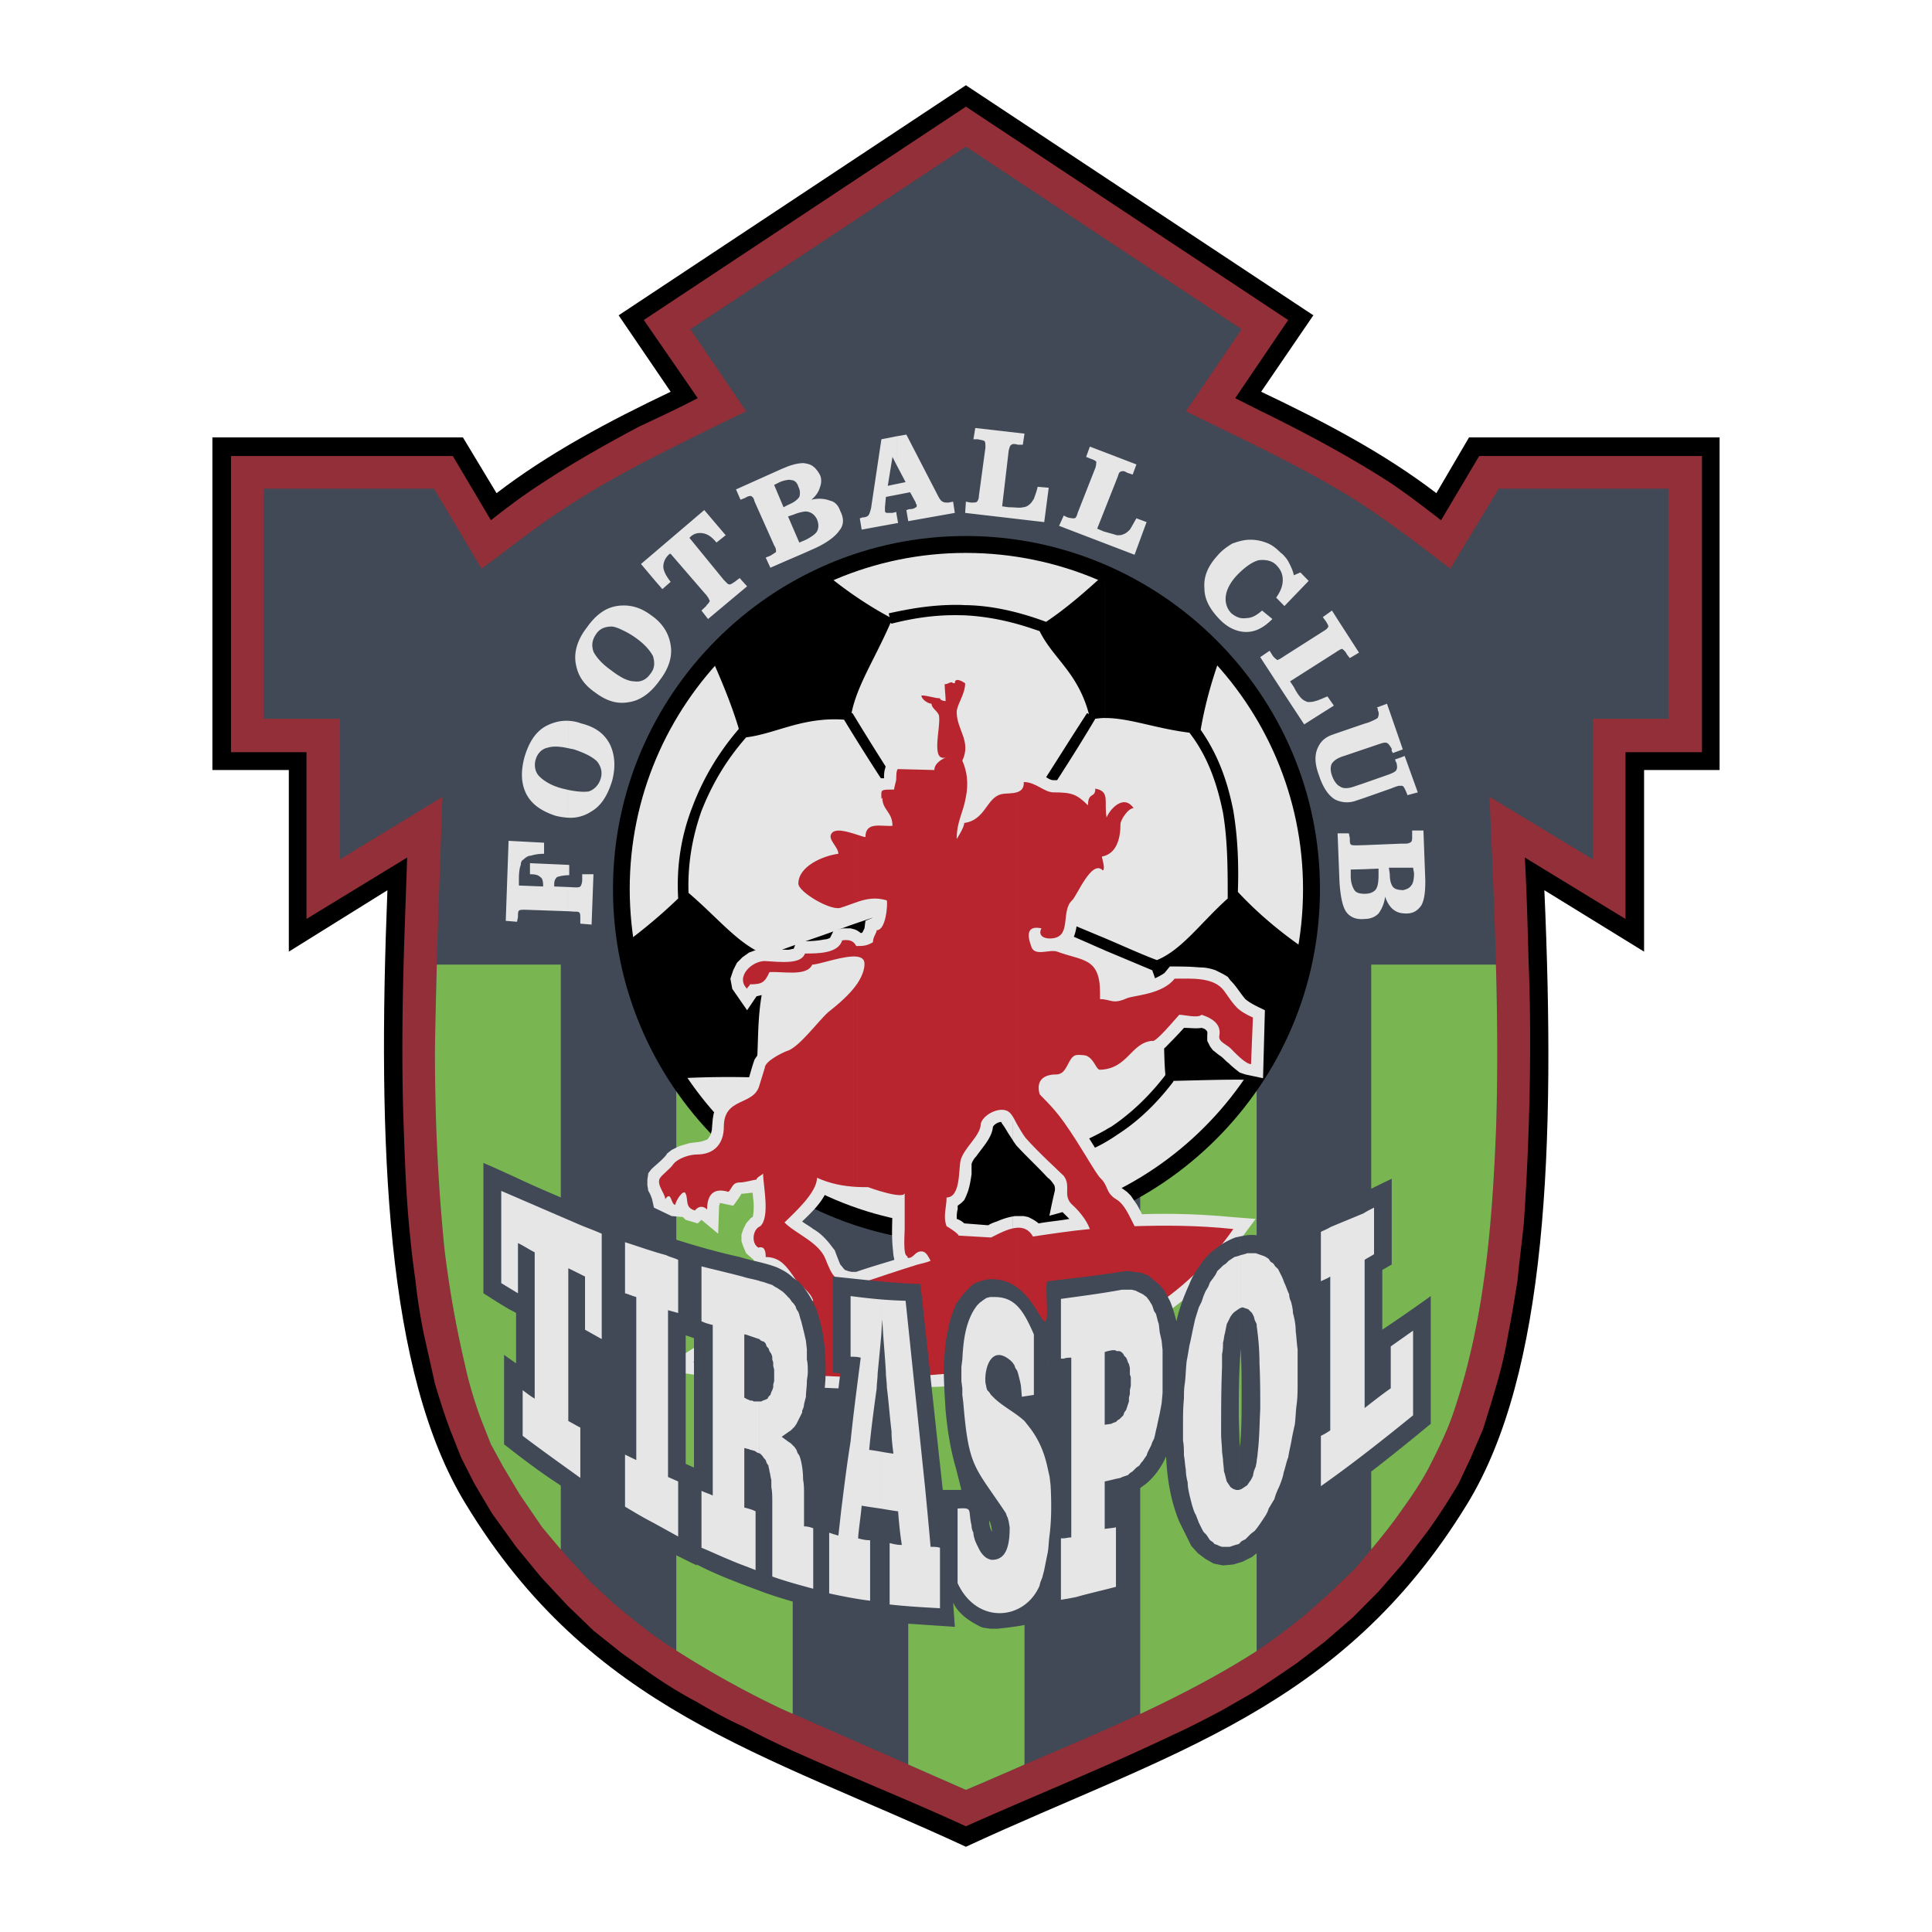
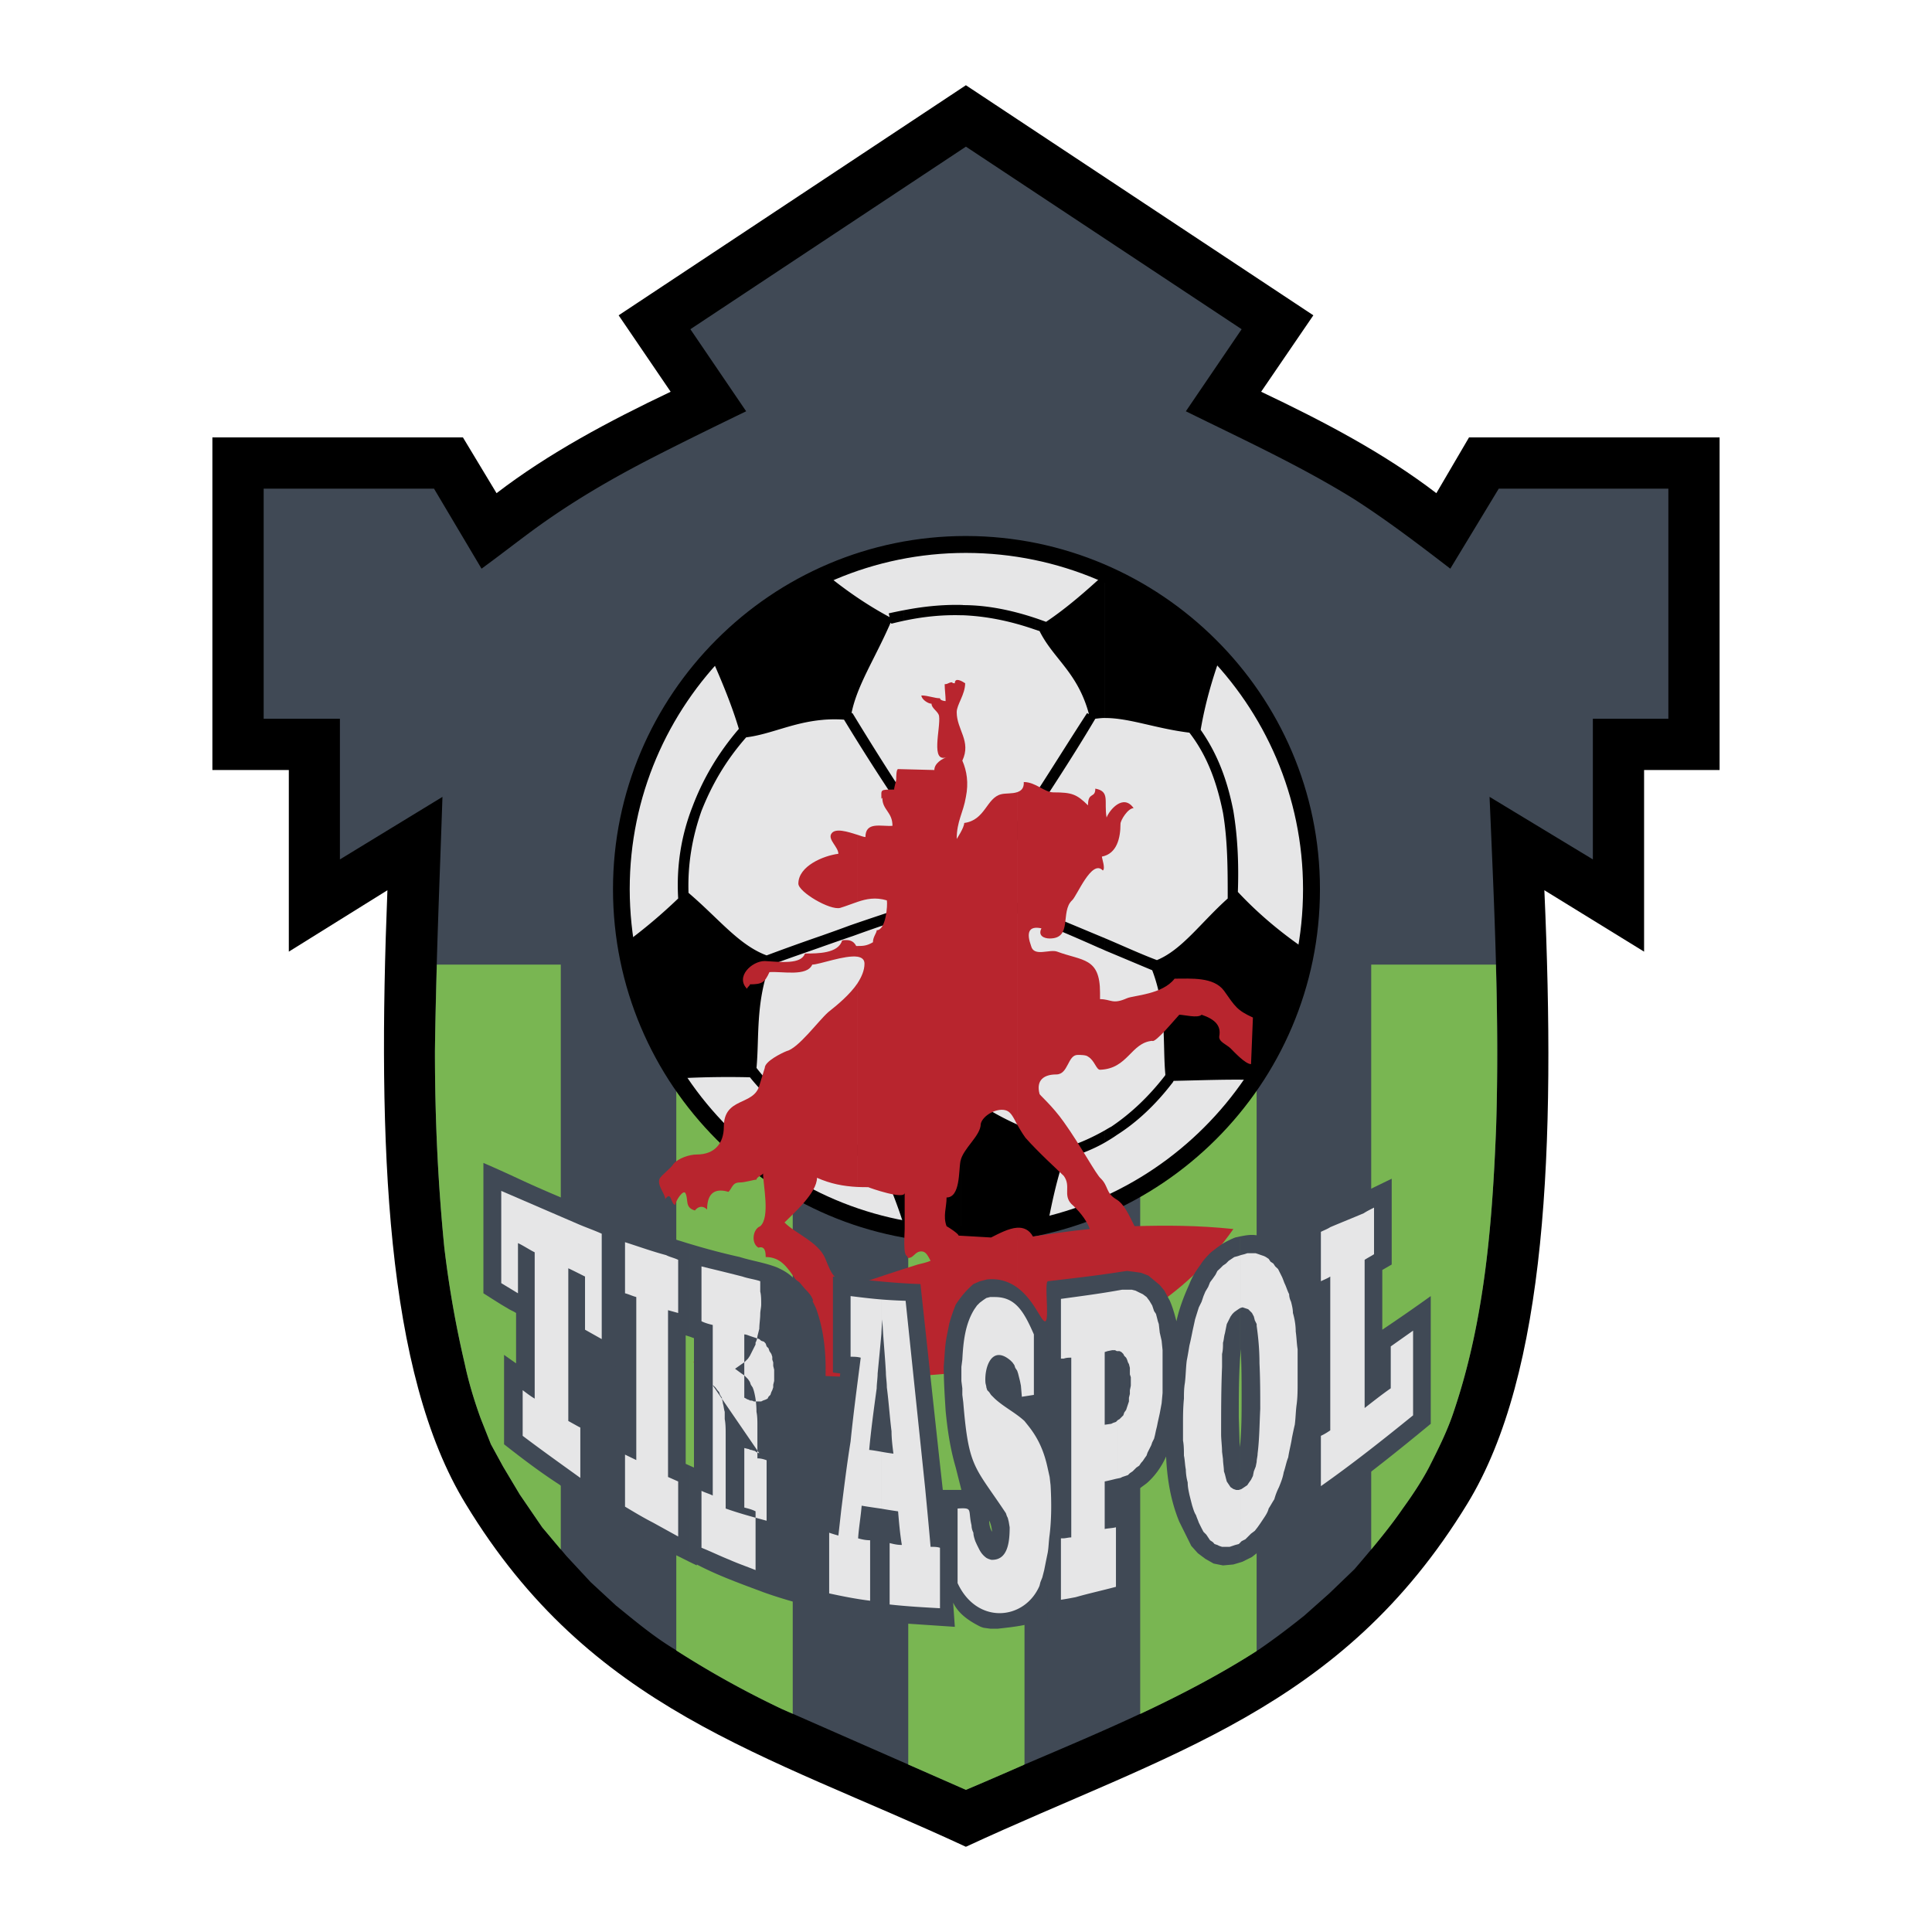
<svg xmlns="http://www.w3.org/2000/svg" width="2500" height="2500" viewBox="0 0 192.756 192.756">
  <g fill-rule="evenodd" clip-rule="evenodd">
    <path fill="#fff" d="M0 0h192.756v192.756H0V0z" />
    <path d="M96.369 8.504L61.721 31.459l5.19 7.626C60.69 42.046 54.75 45.213 49.54 49.204l-3.354-5.565H21.19v33.186h7.626v18.121l9.837-6.127c-1.012 25.446-.168 48.214 7.814 61.237 12.461 20.537 29.663 24.81 49.9 34.197 20.256-9.388 37.458-13.66 50.012-34.197 7.984-13.023 8.826-35.791 7.703-61.237l9.949 6.127V76.824h7.533V43.639h-24.998l-3.26 5.565c-5.209-3.991-11.244-7.158-17.482-10.119l5.209-7.626L96.369 8.504z" />
-     <path d="M96.369 10.64L64.232 31.927l5.378 7.795c-1.949 1.03-3.991 1.967-5.94 2.885-3.991 2.136-7.908 4.366-11.618 6.971a83.84 83.84 0 0 0-3.073 2.324l-3.804-6.408h-22.13v29.55h7.533v16.64l10.044-6.128-.281 8.076c-.188 5.959-.281 11.974-.094 17.933.094 2.792.188 5.584.375 8.357.188 2.604.45 5.21.825 7.814.187 1.761.468 3.541.843 5.396.375 1.668.75 3.335 1.106 4.928.468 1.574.937 3.055 1.499 4.554L46 145.407l1.312 2.586 1.761 2.979 2.417 3.354 2.511 3.054 2.604 2.792 2.604 2.512 2.792 2.229 2.867 2.042c1.499 1.031 2.979 1.968 4.554 2.793 1.593.937 3.073 1.761 4.741 2.511a86.203 86.203 0 0 0 4.928 2.417c5.771 2.604 11.618 4.928 17.277 7.533 6.877-3.073 13.848-5.865 20.631-9.107 1.668-.749 3.26-1.593 4.834-2.417l3.074-1.762c1.48-.937 2.979-1.968 4.459-2.979l2.791-2.136 2.793-2.417 2.586-2.605 2.512-2.885 2.416-3.167a63.34 63.34 0 0 0 3.074-4.741l1.217-2.586 1.199-2.792c.469-1.499.938-2.979 1.387-4.554.469-1.593.844-3.26 1.125-4.928.375-1.855.656-3.636.938-5.396.188-1.949.449-3.898.637-5.771.281-4.179.469-8.357.562-12.536.094-4.46.094-8.995-.094-13.454-.094-3.448-.188-6.99-.375-10.419l10.043 6.128v-16.64h7.627v-29.55h-22.223l-3.805 6.408c-1.668-1.293-3.262-2.511-5.021-3.71-4.18-2.698-8.545-5.022-13.1-7.251l-2.416-1.218 5.283-7.795L96.369 10.64z" fill="#922f38" />
    <path d="M65.244 45.587c-4.178 2.136-8.17 4.46-11.992 7.252-1.762 1.293-3.429 2.604-5.209 3.897l-4.741-7.982H26.306v22.955h7.607v14.035l10.231-6.24c-.281 8.47-.656 16.921-.75 25.372 0 6.502.281 13.005.937 19.601.469 3.916 1.125 7.72 2.043 11.618.375 1.779.937 3.635 1.574 5.396l1.031 2.604 1.218 2.229 1.668 2.792 2.23 3.261 2.417 2.867 2.417 2.604 2.511 2.323c1.855 1.5 3.71 3.073 5.847 4.366a91.746 91.746 0 0 0 10.7 5.959l18.382 8.076c1.95-.824 3.897-1.667 5.772-2.492 8.076-3.448 16.17-6.802 23.516-11.543 1.48-1.012 2.961-2.136 4.461-3.335l2.51-2.23 2.512-2.417c1.668-1.948 3.336-3.916 4.816-6.053.936-1.292 1.873-2.698 2.604-4.085.938-1.855 1.875-3.71 2.512-5.678 3.072-9.106 3.822-18.775 4.197-28.257.355-11.057-.188-22-.656-32.98l10.307 6.24V71.709h7.533V48.754h-16.922l-4.834 7.982c-3.148-2.417-6.314-4.834-9.65-6.97-5.396-3.336-11.074-5.94-16.734-8.732l5.566-8.188-27.51-18.215-27.49 18.215 5.565 8.188c-3.054 1.481-6.127 2.98-9.2 4.553z" fill="#404955" />
    <path d="M43.583 96.237H55.95v58.352l-1.855-2.211-2.23-3.261-1.668-2.792-1.218-2.229-1.031-2.604c-.637-1.762-1.199-3.617-1.574-5.396a104.238 104.238 0 0 1-2.043-11.618c-.656-6.596-.937-13.099-.937-19.601.038-2.887.113-5.753.189-8.64zm23.891 68.434a95.638 95.638 0 0 0 10.512 5.827l1.105.487V96.237H67.474v68.434zm23.142 11.374l5.753 2.529c1.95-.824 3.897-1.667 5.772-2.492.018-.019.057-.037.074-.056V96.237H90.616v79.808zm23.142-5.041c3.992-1.874 7.889-3.897 11.617-6.277v-68.49h-11.617v74.767zm23.049-16.415c1.086-1.312 2.174-2.66 3.148-4.085.936-1.292 1.873-2.698 2.604-4.085.938-1.855 1.875-3.71 2.512-5.678 3.072-9.106 3.822-18.775 4.197-28.257.168-5.435.131-10.85-.02-16.247h-12.441v58.352z" fill="#79b652" />
    <path d="M96.369 54.319c18.963 0 34.479 15.441 34.479 34.404 0 19.02-15.516 34.46-34.479 34.46-18.945 0-34.366-15.44-34.366-34.46-.001-18.963 15.421-34.404 34.366-34.404z" fill="#e6e6e7" />
    <path d="M110.217 57.262c.018 0 .018 0 .018-.019a34.464 34.464 0 0 1 11.525 8.245c-.844 2.361-1.537 4.778-1.969 7.327 1.762 2.511 2.699 5.209 3.262 8.095.449 2.699.543 5.397.449 8.077 2.1 2.249 4.404 4.141 6.82 5.79-.842 4.741-2.66 9.107-5.209 12.967-2.549-.075-5.229.037-8.02.094 0 0-.094.188-.188.281-1.574 2.042-3.43 3.822-5.473 5.115-.393.281-.805.524-1.217.769v-1.218c.225-.132.43-.263.656-.375 1.947-1.312 3.709-2.979 5.303-5.022 0 0 .094-.094.094-.187-.281-2.98.168-6.503-1.312-10.4-1.574-.655-3.166-1.331-4.74-1.986v-1.218c1.742.731 3.467 1.537 5.209 2.193 2.512-1.031 4.365-3.729 7.064-6.146 0-2.886 0-5.753-.469-8.545-.562-2.792-1.48-5.584-3.354-8.001-3.373-.412-6.016-1.48-8.451-1.462V57.262h.002zm-6.914 4.403c.336.112.693.244 1.066.375 2.1-1.406 4.049-3.129 5.848-4.778v14.372c-.318 0-.619.038-.938.075-1.762 2.979-3.615 5.847-5.564 8.826-.15.206-.281.431-.412.637v-1.967c1.76-2.717 3.447-5.435 5.152-8.058l.188.093c-1.125-4.179-3.541-5.49-4.928-8.282-.15-.038-.281-.094-.412-.131v-1.162zm6.914 52.337c-1.256.712-2.623 1.236-4.086 1.648-.73 2.192-1.199 4.423-1.611 6.559a99.06 99.06 0 0 1-1.217.281v-9.52c1.105.469 2.135.899 3.109 1.48 1.33-.394 2.605-.993 3.805-1.667v1.219zm0-20.407v1.218a7.35 7.35 0 0 0-.562-.244 204.832 204.832 0 0 0-6.352-2.717v-1.105c2.361.937 4.609 1.892 6.82 2.811.037 0 .057.019.094.037zM95.881 60.354c.075 0 .15 0 .225.019 2.192 0 4.61.431 7.196 1.293v1.162c-2.625-.918-5.004-1.35-7.196-1.443h-.225v-1.031zm7.422 62.136c-2.25.45-4.572.693-6.934.693h-.487V109.86c.206-.188.412-.394.581-.618 2.624 1.968 4.854 2.904 6.84 3.729v9.519zm0-43.285v1.967a224.4 224.4 0 0 1-5.359 7.646c1.873.618 3.635 1.274 5.359 1.93v1.105c-2.043-.806-4.143-1.593-6.372-2.305H96.462c-.188.075-.394.131-.581.206v-2.249c.281.412.562.806.862 1.218a163.995 163.995 0 0 0 6.034-8.751c.168-.262.338-.524.526-.767zM90.204 60.878c1.836-.355 3.71-.562 5.678-.524v1.03c-2.042-.056-3.897.169-5.678.544v-1.05zm5.677 62.306c-1.911-.038-3.767-.206-5.584-.543-.019-.095-.057-.207-.094-.319v-8.788c2.268-1.274 4.216-2.286 5.678-3.673v13.323zm0-35.679v2.249c-1.93.637-3.822 1.256-5.678 1.874v-1.105c1.743-.562 3.504-1.125 5.247-1.705-1.874-2.586-3.598-5.153-5.247-7.646v-1.836c.131.225.281.431.412.637a266.309 266.309 0 0 0 5.266 7.532zm-13.81-30.056c.112-.057.225-.113.356-.15 1.93 1.574 4.028 3.036 6.333 4.272l-.094-.375a44.155 44.155 0 0 1 1.537-.319v1.05c-.412.093-.843.188-1.256.299l-.093-.093c-1.574 3.616-3.335 6.221-3.897 9.013h.094a302.63 302.63 0 0 0 5.153 8.188v1.836c-.131-.206-.281-.431-.412-.637a226.111 226.111 0 0 1-5.584-8.732 13.367 13.367 0 0 0-2.136.019V57.449h-.001zm8.133 64.872c-.674-2.154-1.499-4.291-2.548-6.39-1.855-.374-3.767-1.218-5.584-2.286v-1.218c1.855 1.162 3.879 2.08 5.771 2.474a68.307 68.307 0 0 1 2.361-1.368v8.788zm0-31.799v1.105c-1.724.562-3.41 1.143-5.06 1.743-1.049.356-2.061.712-3.073 1.068v-1.124c.899-.318 1.799-.637 2.698-.975a274.327 274.327 0 0 1 5.435-1.817zm-27.789 3.542a53.013 53.013 0 0 0 5.247-4.422c-.187-3.148.281-6.221 1.406-9.107 1.012-2.698 2.492-5.303 4.647-7.814-.712-2.398-1.743-4.853-2.755-7.139a34.612 34.612 0 0 1 11.112-8.132v14.372c-2.999.263-5.191 1.443-7.626 1.743-2.042 2.324-3.429 4.741-4.46 7.345-.918 2.605-1.387 5.303-1.293 8.17 3.055 2.605 5.022 5.209 7.795 6.24a216.95 216.95 0 0 1 5.584-2.005v1.124c-1.799.638-3.58 1.237-5.303 1.893-1.387 3.822-1.012 7.233-1.293 10.213 1.574 2.043 3.617 3.897 5.846 5.396.244.169.487.318.75.487v1.218a21.302 21.302 0 0 1-1.387-.881c-2.23-1.48-4.291-3.335-5.865-5.284a91.327 91.327 0 0 0-7.195.112 34.235 34.235 0 0 1-5.21-13.529z" />
    <path d="M96.406 53.477c9.708.019 18.514 3.973 24.905 10.343 6.408 6.372 10.381 15.179 10.381 24.885v.019c0 9.744-3.973 18.569-10.381 24.959-6.391 6.371-15.197 10.325-24.905 10.344v-1.686c9.239-.02 17.633-3.768 23.723-9.856 6.09-6.072 9.875-14.467 9.875-23.761v-.019c0-9.238-3.785-17.633-9.875-23.704s-14.484-9.819-23.723-9.837v-1.687zm-.037 0h.037v1.687h-.037c-9.238 0-17.614 3.766-23.686 9.837-6.09 6.071-9.856 14.466-9.856 23.704v.019c.019 9.294 3.767 17.688 9.838 23.761 6.09 6.089 14.466 9.856 23.704 9.856h.037v1.686h-.037c-9.688 0-18.495-3.953-24.885-10.344-6.371-6.39-10.325-15.215-10.325-24.959v-.019c0-9.706 3.954-18.513 10.325-24.885 6.371-6.39 15.178-10.343 24.885-10.343z" />
-     <path d="M112.539 98.374l.469-.169c1.105-.188 2.23-.468 3.168-1.124l.543-.656c.938 0 1.949 0 2.979.094.562 0 1.031.094 1.574.281l.75.375.469.281.281.374c.562.544.918 1.199 1.48 1.855.562.468 1.217.749 1.947 1.105l-.186 6.783-1.762-.374-.562-.188c-.355-.281-.73-.562-1.105-.938-.281-.188-.562-.562-.844-.73-.281-.188-.469-.375-.73-.562l-.281-.375-.281-.562v-.469c0-.45.094-.45-.281-.73l-.281-.094c-.561.094-1.123 0-1.762 0-.561.637-1.217 1.293-1.854 1.948l-.656.469-.844.188c-.562.094-.918.543-1.387 1.012a8.448 8.448 0 0 1-.938.844l-.467.28-.451.188-.467.188-.656.169-.75.094-.637-.188-.375-.356c-.281-.281-.469-.562-.656-.843-.094-.094-.094-.094-.188-.094-.188.281-.281.562-.469.843l-.373.45-.639.562-.75.093c-.279 0-.561 0-.748.094v.095c.469.468.936 1.029 1.404 1.498 1.48 1.855 2.699 3.898 3.898 5.847l.562.843.375.375c.188.356.373.638.543 1.012 0 .094.094.188.188.281l.654.469.375.375.562.824c.188.281.375.656.562 1.031 2.961-.095 5.939 0 8.92.28l2.416.188-2.135 2.867-.938 1.218-1.031 1.105-1.012 1.125-1.217 1.03-1.105.918-1.219.937-1.293.825-1.312.843-1.387.844-1.48.637-1.498.656-1.48.655-1.574.562-1.686.543-1.668.375-1.762.469-.432.094v-15.946c.094-.02.17-.038.244-.038h.844l.449.094c.375.188.75.375 1.031.638 1.012-.188 2.043-.263 3.072-.45l-.75-.749-.375-.469-.186-.656-.094-.543c0-.281 0-.656-.094-.938-.188-.281-.375-.562-.656-.749-1.012-1.105-2.137-2.137-3.148-3.242l-.338-.487V76.731l1.725.188.562.187.936.356c.264.187.545.375.826.375 1.029 0 2.135.094 2.979.562l.188-1.218 1.949.468.656.469.467.656.094.188.094-.094h.918l.938.375 1.949 2.042-1.949.469c-.188.168-.281.356-.375.637l-.094 1.03-.188.656-.188.637-.373.656-.469.562-.357.281c.094.356 0 .637-.092 1.105l-1.031 1.125-.656-.468c-.637.75-1.012 1.667-1.574 2.511-.094.188-.281.281-.375.469-.094.45-.094.918-.188 1.386-.094.656-.281 1.293-.637 1.762.637.187 1.293.375 2.043.656l.375.281.355.281.375.281.375.45.188.468.188.562c.188.562.281 1.03.281 1.574h.467c.361-.094.736-.188 1.109-.282zm-11.486 38.938l-1.33.28-1.873.281-1.931.281-1.948.188-1.949.075-2.042.094-2.137.094h-2.155l-1.068-.038v-11.748l.337.074h.468c1.293-.449 2.605-.824 3.804-1.199l-.094-.469-.093-1.012c-.094-1.312 0-2.511 0-3.822-.843-.094-1.762-.375-2.605-.656l-.188-.094c-.543 0-1.086 0-1.63-.056V97.23c.056-.074.094-.149.15-.243l.188-.375c-.113.019-.225.037-.337.057v-4.048h.244l.375.094c.281.094.544.281.73.468l.281-.562.094-.75.656-.281c.094-.187.188-.45.188-.731-.469 0-1.031.188-1.574.375-.318.112-.656.225-.993.356v-9.819c.356.075.675.188.993.244l.075-.188.656-.45.75-.188h.187l-.187-.281-.375-.937v-.918l.094-.562.468-.562.562-.281h.356c0-.281 0-.637.094-.918l.094-.375.375-.562.656-.281 2.979.094.094-.094-.094-.468c-.093-1.105 0-2.042.094-3.148v-.187l-.375-.469c-.281-.187-.562-.375-.749-.562l-.281-.281-.188-.281-.73-1.949c.918 0 1.855 0 2.867.188l-.094-1.2 1.218-.094c.188-.093.281-.093.468-.187l.094-.094.731-.094h.468l.638.281.281.187.637.543-.076 1.125-.281.937c-.094.45-.28.824-.467 1.199 0 .468.094.843.281 1.218.186.637.467 1.2.543 1.949v.825l-.076.469-.094.468c.17.562.357 1.218.357 1.761.094.656 0 1.312-.094 1.949.281-.356.562-.637.844-.918l.373-.281.375-.188.469-.187c.449-.094.824-.094 1.199-.094h.094l.094-1.199h.037v37.045l-.412-.637c-.188-.281-.375-.655-.656-1.012l-.094-.188c-.262 0-.637.188-.824.469-.094 1.105-1.029 2.042-1.668 2.96a2.04 2.04 0 0 0-.467.75v1.03c-.094.638-.188 1.199-.375 1.762l-.188.469-.169.355-.281.281-.375.281v.375c-.093.281-.093.655-.093.937.281.094.562.263.749.45l2.4.188c.279-.188.561-.281.842-.375.562-.244 1.068-.412 1.611-.506v15.948h-.002zm-16.433 1.255l-1.162-.056-2.324-.094-4.647-.356-4.928-.562-5.659-.844c1.668-1.105 3.335-2.229 5.116-3.241 2.604-1.593 5.378-2.979 8.263-4.198a3.967 3.967 0 0 1-.655-.543c-.45-.655-.825-1.405-1.48-1.874l-.469-.188-1.387-.074-.094-.844-.749-.655-.281-.656-.188-.544v-.655l.188-.562.281-.562.468-.544.188-.094c.093-.375.093-.749.093-1.218 0-.375-.093-.824-.093-1.199-.375 0-.75.094-1.125.094-.262.449-.543.824-.824 1.199l-1.312-.281-.094.281-.094 2.792-1.667-1.387-.375.356-1.199-.356-.281-.281-1.125-.094-1.762-.843-.187-.844c-.094-.262-.188-.543-.375-.824l-.093-.562v-.562l.093-.638.281-.374c.375-.375.75-.656 1.125-1.031.187-.188.375-.374.468-.562l.45-.356.75-.375.937-.281c.468-.093.824-.093 1.293-.187l.281-.094.281-.094.094-.094.188-.281.093-.188.094-.375.093-1.105.094-.562.281-.562.263-.544.375-.375.375-.28c.469-.281.937-.469 1.387-.749.281-.095.469-.188.656-.469.281-.825.468-1.668.749-2.418l.375-.543.468-.375.825-.562c.468-.187.843-.374 1.312-.562.094-.094.281-.188.45-.281 1.03-.918 1.874-2.042 2.885-3.036 1.143-.974 2.268-1.854 3.017-3.11v22.355c-.787-.075-1.537-.206-2.268-.487-.562 1.105-1.48 1.948-2.323 2.773.375.281.75.469 1.105.749.656.375 1.124.844 1.593 1.405l.562.731c.168.468.355.937.543 1.405.188.188.281.375.468.543l.281.094.038.02v11.75zm0-41.898v-4.048h-.506l-.918.188-.375.75c-.094.075-.375.168-.562.168-.937.188-1.855.188-2.792.188l-.281.75c-.187 0-.374.094-.562.094-.731 0-1.574-.094-2.399-.094l-.75.094-.749.281-.656.469-.543.544-.375.747-.281.843.188 1.013 1.48 2.136.937-1.387.375-.094.449-.094.469-.188c.281-.28.562-.468.75-.824 1.387 0 3.073.263 4.179-.843h.094a32.537 32.537 0 0 1 2.828-.693zm0-5.079c-.169.057-.337.131-.506.188h-.919l-.843-.281-.843-.262c-.825-.469-1.48-.843-2.23-1.499l-.562-.656-.169-.356-.094-.562V87.6l.169-.562.188-.469.281-.356.281-.375.75-.562.749-.468c.356-.188.731-.281 1.106-.468l-.188-.263-.188-.562.188-.75.375-.469.375-.375.469-.168.355-.094h.75c.187.019.356.056.506.112v9.819z" fill="#e6e6e7" />
    <path d="M123.053 122.621c-4.703 6.709-11.861 11.206-21.568 13.342V122.49c.619-.038 1.199.188 1.574.881 1.855-.281 3.729-.562 5.678-.75-.375-1.012-1.219-1.948-1.855-2.511-.844-.918 0-1.762-.75-2.792-.656-.637-2.604-2.417-3.822-3.804-.355-.487-.6-.938-.824-1.312V79.036c.393-.131.693-.394.656-1.012 1.199 0 2.043 1.031 2.961 1.031 1.855 0 2.322.187 3.447 1.293 0-1.387.73-.656.73-1.668 1.5.281.844 1.293 1.125 2.886.281-.75 1.668-2.417 2.697-.937-.562 0-1.311 1.199-1.311 1.574 0 1.405-.357 2.979-1.855 3.26 0 .188.375 1.199.094 1.387-1.105-1.199-2.605 2.604-3.072 2.979-1.201 1.125.092 3.804-2.23 3.804-.543 0-1.199-.262-.824-1.012-1.312-.281-1.5.469-1.031 1.762.281 1.124 1.855.281 2.604.562 2.512.937 4.273.562 4.273 4.084v.656c1.125 0 1.219.562 2.697-.094.656-.281 3.543-.375 4.742-1.949 1.668 0 3.896-.187 4.928 1.2 1.125 1.592 1.293 1.948 2.887 2.679l-.188 4.647c-.562 0-1.668-1.199-2.043-1.574s-1.219-.655-1.125-1.218c.188-1.012-.375-1.668-1.762-2.136-.375.374-1.762 0-2.229 0-.281.28-2.418 2.885-2.699 2.604-2.137.188-2.418 2.792-5.209 2.886-.375 0-.543-.938-1.199-1.312-.188-.169-.75-.169-1.031-.169-1.012 0-.918 1.949-2.135 1.949-1.199 0-2.043.543-1.668 1.948 0 .094 1.293 1.199 2.416 2.792 1.668 2.323 3.242 5.284 3.711 5.659.75.749.469 1.405 1.498 2.042.826.469 1.293 1.594 1.855 2.699 3.074-.091 6.314-.091 9.857.283zm-21.569 13.342c-4.704 1.031-10.007 1.519-15.928 1.425v-9.276h.057c1.949-.655 3.897-1.312 5.94-1.948.375-.094.843-.188 1.293-.375-.262-.469-.45-.937-.918-.937-.656 0-.749.655-1.312.655-.094 0-.094-.188-.094-.188-.449 0-.262-2.229-.262-2.698v-3.616c0 .73-3.448-.469-3.635-.562-.355 0-.712 0-1.068-.019V98.093c.412-.637.693-1.293.693-1.948 0-.413-.262-.619-.693-.694v-1.068c.562 0 .938-.019 1.537-.375 0-.543.375-.918.375-1.199.918 0 1.105-2.511 1.012-2.979-1.143-.337-2.043-.15-2.924.15v-6.69c.319.113.6.207.788.225 0-1.593 1.593-1.031 2.698-1.124 0-1.387-1.012-1.574-1.012-2.792l-.094.094c0-.918-.188-.918 1.292-.918-.094 0 .188-.843.188-1.031 0-.187 0-1.012.188-1.012l3.616.093c0-.656.75-1.124 1.312-1.312-1.78.75-.656-2.886-.843-4.085-.094-.468-.75-.749-.75-1.218-.356 0-1.012-.45-1.012-.825.656 0 1.293.281 1.855.281 0 .187.375.281.562.281 0-.562-.094-1.125-.094-1.687.375 0 .375-.187.75-.187 0 .094.169.094.263.094 0-.637.75-.188 1.03 0 0 1.124-.843 2.136-.843 2.886 0 1.761 1.48 2.886.562 4.834.45 1.031.637 2.23.356 3.616-.262 1.593-.918 2.417-.918 4.198 0 0 .749-1.125.749-1.593 2.119-.281 2.212-2.511 3.691-2.867.432-.112 1.105-.037 1.594-.206v33.167c-.375-.712-.6-1.2-1.031-1.387-.918-.375-2.416.468-2.604 1.312 0 1.199-1.743 2.417-2.024 3.71-.188.937 0 3.636-1.386 3.636 0 1.012-.375 1.854 0 2.867.187.093 1.199.749 1.199.937l3.241.188c.75-.375 1.744-.919 2.605-.975v13.473h-.001zm-15.928 1.425c-5.021-.075-10.493-.562-16.396-1.462 3.617-2.417 7.702-4.479 11.974-6.146-.263-.918-1.293-1.48-1.761-2.136-.825-1.199-1.481-2.23-2.979-2.23 0-.562-.094-1.124-.731-.937-.75-.45-.562-1.855.188-2.136 1.012-.919.281-4.086.281-5.285 0 .169-.656.356-.656.638-.281 0-1.124.28-1.668.28-.749 0-.749.562-1.124.938-1.574-.469-2.136.375-2.136 1.762-.375-.375-.843-.375-1.218.094-1.011-.281-.637-1.031-.918-1.668-.188-.562-1.03.73-1.03 1.105-.469 0-.375-1.48-1.012-.562 0-.543-.843-1.387-.562-2.042.188-.375 1.105-1.012 1.387-1.48.468-.562 1.593-.937 2.323-.937 1.78 0 2.699-1.106 2.699-2.773 0-2.979 2.979-2.062 3.542-4.104l.543-1.762c0-.656 1.687-1.48 2.155-1.668 1.199-.281 3.148-2.979 4.179-3.897.899-.712 2.155-1.743 2.923-2.886v20.331c-1.424-.075-2.698-.318-4.047-.918 0 1.499-2.324 3.541-3.242 4.46 1.106 1.124 3.429 1.967 4.085 3.635.637 1.574.918 2.492 3.204 2.511v9.275h-.003zm0-41.937v-1.068h-.131c-.281-.562-.75-.656-1.405-.562-.375 1.312-2.417 1.312-3.71 1.312-.375 1.105-2.418.844-4.011.75-1.292 0-2.96 1.575-1.761 2.774 0-.188.281-.281.281-.45 1.218 0 1.48-.188 1.949-1.218 1.312-.094 3.729.469 4.272-.75.712-.002 3.261-.976 4.516-.788zm0-5.472c-.562.187-1.105.412-1.724.6-1.012.281-4.179-1.593-4.179-2.417 0-1.761 2.511-2.792 3.991-2.979 0-.655-1.012-1.386-.73-1.949.337-.693 1.687-.244 2.642.056v6.689z" fill="#b8252e" />
-     <path d="M139.822 91.103v-2.305c.039 0 .096.019.133.019.375-.094.654-.188.842-.469.188-.188.281-.656.281-1.218l-.094-.562h-1.162V84.17h.414c.279 0 .467-.094.561-.188s.094-.281.094-.562v-.562h1.125l.188 5.021c0 1.106-.094 1.855-.375 2.417-.375.562-.844.843-1.498.843a3.679 3.679 0 0 1-.509-.036zm0-12.705V75.55l.32-.131 1.311 3.635-1.031.281c-.092-.281-.186-.468-.279-.656s-.188-.281-.281-.281h-.04zm0-3.579v-.45l.133.394-.133.056zm0-.449v.45l-.879.319c0-.094 0-.094-.094-.188v-.262c-.188-.281-.281-.469-.469-.562s-.469 0-1.012.188l-1.219.413v-2.53l.375-.112c.469-.188.844-.375.938-.469.074-.188.168-.468 0-.75v-.187l-.094-.094 1.012-.375 1.442 4.159zm0 1.18v2.848h-.225c-.094 0-.375.094-.842.281l-2.605.918v-1.48l2.137-.75c.562-.188.936-.356 1.029-.544.094-.187.094-.375 0-.749-.094-.094-.094-.188-.094-.188 0-.094 0-.094-.094-.094l.694-.242zm0 8.62v2.398h-1.254l.094.656c0 .562.094.937.281 1.218.168.244.486.337.879.356v2.305a1.719 1.719 0 0 1-.785-.337c-.375-.281-.656-.749-.844-1.312a3.532 3.532 0 0 1-.656 1.687c-.355.356-.824.544-1.387.544v-2.511c.562 0 .938-.188 1.125-.45.188-.281.262-.75.262-1.406v-.656l-1.387.057V84.32l3.672-.15zm-3.672-11.974v2.53l-2.043.693a3.51 3.51 0 0 0-.693.281v-2.567l2.736-.937zm0 5.922v1.48l-.844.281a2.625 2.625 0 0 1-1.893-.019v-1.593c.094.094.207.168.318.225.281.188.75.188 1.312 0l1.107-.374zm0 6.202v2.399l-1.387.037v.656c0 .656.188 1.124.375 1.405.168.262.543.356 1.012.356v2.511c-.844.093-1.48-.188-1.855-.731-.375-.562-.562-1.593-.656-2.979l-.188-4.834h1.125l.094.468c0 .281 0 .562.094.637.094.094.281.094.637.094l.749-.019zm-2.736-19.338V61.74l2.174 3.373-.918.543-.281-.355c-.188-.375-.375-.469-.469-.562-.094-.001-.242.074-.506.243zm0-3.242v3.242c-.018 0-.037.019-.055.038l-4.648 2.96.375.562c.281.562.562.937.75 1.125.188.187.375.281.637.375.188 0 .469 0 .75-.093.375-.094.75-.281 1.217-.469l.639.918-2.961 1.874-1.969-2.998V65.45l3.916-2.492c.281-.169.375-.262.469-.45 0-.094-.094-.281-.279-.562l-.281-.375.918-.656.522.825zm0 11.393V75.7c-.242.15-.412.3-.523.468-.17.281-.17.75 0 1.2.131.394.318.693.523.899v1.593a1.431 1.431 0 0 1-.336-.169c-.639-.45-1.105-1.199-1.48-2.323-.375-1.012-.469-1.855-.188-2.604.281-.731.748-1.2 1.574-1.48l.43-.151zm-5.266-12.667V55.5c.207.206.357.45.469.675.188.375.375.75.469 1.218l.656-.281.824.843-2.418 2.511zm0-4.966v4.966l-.824-.843c.469-.656.656-1.218.656-1.761 0-.562-.188-1.031-.656-1.499-.469-.469-1.125-.543-1.762-.469-.654.188-1.311.656-2.061 1.406-.73.75-1.105 1.48-1.199 2.136-.094.656.094 1.293.562 1.761.469.375.918.562 1.48.468.562 0 1.029-.281 1.574-.75l1.029.843c-.842.843-1.668 1.293-2.604 1.293-.844 0-1.762-.356-2.605-1.199-1.012-1.03-1.574-2.042-1.574-3.167-.094-1.199.375-2.229 1.293-3.242.469-.562 1.031-.937 1.5-1.218.543-.187 1.105-.375 1.762-.375a4.29 4.29 0 0 1 1.574.281c.561.187 1.029.562 1.498 1.031.133.094.264.207.357.338zm0 9.95v3.823l-2.416-3.71.936-.637.281.45c.188.281.375.375.469.468.094 0 .281-.094.562-.281l.168-.113zM89.454 52.202v-.862l.15.844-.15.018zm0-2.829l1.349-.262.562 1.031v.093c.094.094.094.094.094.188s0 .188-.094.188c-.094.094-.281.188-.656.188l-.281.094.187 1.105 4.647-.825-.169-1.124-.468.094c-.281 0-.468 0-.562-.094-.094 0-.281-.188-.469-.562l-3.167-6.127-.975.168v2.867l.899 1.706-.899.187v1.085h.002zm7.851-6.671l4.91.562-.168 1.106h-.469c-.375-.094-.562-.094-.656 0-.188.094-.188.281-.281.562l-.656 5.584.656.094c.656 0 1.125.094 1.406 0 .168 0 .449-.094.543-.188.281-.188.375-.375.562-.655.094-.281.281-.75.375-1.2l1.105.094-.449 3.429-7.89-.918.075-1.124.469.094c.375 0 .561 0 .637-.094.094-.094.188-.281.188-.562l.656-4.835c0-.281 0-.543-.094-.637s-.281-.094-.656-.188h-.451l.188-1.124zm11.431 1.855l4.646 1.78-.375 1.012-.562-.188c-.279-.188-.467-.188-.654-.094-.094 0-.188.187-.264.468l-2.061 5.209.656.281c.656.187 1.029.281 1.311.375.264 0 .451 0 .639-.094.281-.094.467-.281.654-.468.188-.281.375-.656.656-1.125l1.012.375-1.199 3.261-7.531-2.886.467-1.03.375.187c.375.094.543.094.637.094.188 0 .281-.188.375-.543l1.762-4.479c.094-.262.094-.543.094-.637-.094-.093-.262-.187-.543-.281l-.469-.188.374-1.029zm-19.282-1.031v2.867l-.412-.806-.469 2.886.881-.188v1.087l-1.068.206-.094 1.031v.376c0 .094.094.187.188.187h.562l.375-.093.038.262v.862l-3.486.637-.187-1.125.281-.094c.281 0 .468-.094.562-.187.094-.094.188-.356.281-.731l1.031-6.877 1.517-.3zm-9.313 11.693v-1.255l.262-.113c.543-.281.918-.543 1.106-.824.187-.375.187-.75 0-1.218-.188-.375-.469-.637-.825-.73a1.038 1.038 0 0 0-.543-.019v-4.853c.094 0 .169.019.262.037.637.094 1.012.45 1.387 1.106.188.375.188.843 0 1.312-.094.356-.375.825-.843 1.199.75-.187 1.405-.093 1.874.094.469.094.824.468 1.012 1.031.375.73.375 1.387-.094 1.949-.375.562-1.199 1.199-2.417 1.761l-1.181.523zm0-9.013v4.853a4.329 4.329 0 0 0-.956.281l-.562.188 1.124 2.605.394-.168v1.255l-1.611.693v-5.491l.188-.094c.468-.187.843-.468 1.03-.75a1.302 1.302 0 0 0-.094-1.012c-.094-.375-.375-.656-.656-.656a.94.94 0 0 0-.468-.019V46.56c.637-.242 1.18-.354 1.611-.354zm-1.611.356v1.331a2.836 2.836 0 0 0-.731.206l-.562.281.937 2.229.356-.188v5.491l-1.668.73-.468-1.012.468-.188c.281-.188.469-.281.562-.375 0-.188 0-.375-.187-.656l-1.949-4.366c-.094-.375-.187-.469-.375-.562-.093 0-.281 0-.562.188l-.375.149v-1.236l4.01-1.799c.187-.073.356-.148.544-.223zm-4.554 12.405V57.88l.562.618-.562.469zm0-10.381v1.236l-.094.038-.45-1.031.544-.243zm0 9.294v1.087l-3.335 2.792-.656-.843c.188-.187.375-.356.469-.45.093-.188.281-.281.281-.375.094-.094.094-.188 0-.281 0-.094-.094-.188-.281-.468l-.094-.094-3.448-3.992h-.094c-.45.375-.637.825-.637 1.293 0 .375.281.937.73 1.499l-.824.73-.638-.73v-3.055l4.816-4.104 2.136 2.511-.918.731c-.468-.562-.843-.825-1.312-.918s-.937 0-1.293.356l-.094.093 3.429 4.198.375.375c.094.075.188.075.281.075.094-.075.188-.075.281-.168.188-.093.375-.281.655-.468l.171.206zM65.45 68.355v-6.596c.881.769 1.312 1.649 1.462 2.604.188 1.106-.168 2.324-1.105 3.523a4.488 4.488 0 0 1-.357.469zm0-13.361v3.055l-1.499-1.78 1.499-1.275zm0 6.765v6.596c-.768.937-1.648 1.518-2.623 1.686-.225.038-.431.075-.656.075v-2.455c.45.225.824.318 1.125.318.656.094 1.199-.188 1.574-.731.469-.562.469-1.124.281-1.78-.281-.543-.825-1.2-1.761-1.855a7.9 7.9 0 0 0-1.218-.712V60.41c.975-.019 1.892.3 2.792.974.186.131.336.244.486.375zm-6.427 30.487l-1.125-.094v-.468c0-.281 0-.544-.093-.638-.094-.093-.281-.093-.544-.093l-.562-.038v-2.417l.656.038c.262 0 .45 0 .543-.094.094-.094.188-.375.188-.656v-.562h1.124l-.187 5.022zm-2.324-5.959v1.031h.094v-1.011l-.094-.02zm5.472-25.877v2.492c-.431-.225-.806-.356-1.105-.394-.656 0-1.218.188-1.574.731-.468.656-.468 1.218-.281 1.78.281.543.825 1.199 1.762 1.855.431.337.843.6 1.199.787v2.455c-.956.038-1.874-.337-2.773-1.012-1.218-.844-1.781-1.762-1.968-2.979-.169-1.105.187-2.324 1.124-3.523.844-1.218 1.855-1.968 2.979-2.136.206-.038.431-.056.637-.056zm-5.472 21.174v-2.773c.843.169 1.499.225 2.042.15.562-.188 1.012-.656 1.199-1.312.188-.637 0-1.199-.356-1.667-.468-.469-1.218-.843-2.324-1.218a14.59 14.59 0 0 1-.562-.113v-2.736c.413.019.843.094 1.293.262 1.406.356 2.324 1.012 2.886 2.136.468 1.012.562 2.23.188 3.617-.469 1.499-1.125 2.511-2.136 3.073a3.727 3.727 0 0 1-2.23.581zm0 9.332l-4.272-.15c-.375 0-.562 0-.656.094-.094.094-.094.281-.094.637l-.094.469-1.124-.094.281-7.983 3.541.188v1.105c-.562 0-1.03.094-1.312.188-.281 0-.543.188-.73.375-.188.094-.281.281-.281.562-.094.187-.188.637-.188 1.386v.656l2.417.094v-.094c0-.469-.093-.75-.281-.843-.187-.188-.468-.281-.937-.281h-.094v-1.106l3.823.168v1.031c-.506.019-.862.094-1.125.188-.187.188-.281.375-.281.75v.188l1.406.056v2.416h.001zm0-19.001v2.736c-.843-.188-1.518-.225-2.042-.056-.562.094-1.031.543-1.218 1.199-.188.656 0 1.312.375 1.668.468.468 1.218.937 2.324 1.218.188.038.375.094.562.131v2.773a6.553 6.553 0 0 1-1.312-.206c-1.387-.469-2.324-1.124-2.867-2.136-.562-1.124-.562-2.323-.187-3.729.449-1.48 1.105-2.511 2.136-3.073.674-.356 1.424-.562 2.229-.525z" fill="#e6e6e7" />
    <path d="M130.848 121.347c1.705-.73 3.447-1.461 5.115-2.342l2.887-1.405v8.563l-.938.543v5.959a178.421 178.421 0 0 0 4.834-3.354v12.741c-3.148 2.605-6.408 5.21-9.762 7.627l-2.137 1.536v-20.312c.037.188.057.375.094.544v-1.199l-.094.037v-8.938h.001zm-7.102 2.006l.412-.075c.562-.094.938-.094 1.404 0l.918.28.844.375.75.638c.637.655 1.105 1.405 1.574 2.229.094.281.281.656.375.938v-6.034c.262-.131.543-.243.824-.356v8.938l-.094.057c.057.188.074.375.094.562v20.312l-.824.6v-5.021c-.562 1.949-1.312 3.897-2.418 5.584l-1.125 1.574c-.467.562-1.012.937-1.572 1.387l-.938.468-.225.075v-11.955c.131-1.518.131-2.961.131-4.479 0-1.574 0-3.26-.094-4.834-.02.206-.02.412-.037.618v-11.881h.001zm-19.246 4.515l.039-.037c2.342-.281 4.928-.562 7.252-.938l.654-.094.75.094.656.094.73.281.562.469.562.468.469.562.543 1.012c.281.656.469 1.312.656 2.043.281-1.293.748-2.511 1.293-3.711.281-.749.656-1.312 1.123-1.948.281-.469.656-.844 1.031-1.219.355-.28.73-.562 1.105-.824a8.58 8.58 0 0 1 1.312-.655l.506-.112v11.88c-.15 2.042-.15 4.142-.15 6.165l.094 2.979.057-.45v11.955l-.693.206-1.031.094-.469-.094-.469-.093-.824-.469-.75-.562-.654-.73-1.199-2.418c-.844-2.042-1.219-4.271-1.312-6.502-.449 1.012-1.105 1.949-1.949 2.68l-.637.469a6.238 6.238 0 0 1-1.779.843v1.013l1.123-.263v9.65c-2.322.655-4.553 1.218-6.877 1.687l-1.725.355V141.68c.207.318.414.637.602.937v-5.209h-.188v3.429l-.414.038v-13.007h.001zm-5.676-.244c3.746-.093 4.908 4.292 5.451 4.198.432 0-.055-3.542.225-3.954v13.005l-.598.056c.205.225.412.487.598.75v20.068l-.504.112v-.749c-.375.375-.75.655-1.312.918l-.469.094c-.918.188-1.855.281-2.68.375H98.824v-9.988c.037.113.094.226.148.319 0-.188-.055-.525-.148-.806v-24.398zm-30.001-3.522a69.52 69.52 0 0 0 4.984 1.312c1.2.375 2.492.562 3.71 1.031.562.262 1.106.543 1.574 1.012l.656.469c.75.843 1.199 1.573 1.668 2.604.843 2.323 1.03 4.74.937 7.158-.094 1.198-.188 2.417-.562 3.616l-.75 1.687-.262.356.918 2.061c.375 1.762.375 3.616.375 5.378v.094c.656-4.647 1.218-9.294 1.761-13.848l-.73-.094v-9.575c2.866.281 5.752.656 8.732.749.75 6.878 1.48 13.755 2.23 20.538h1.854c-.187-.75-.375-1.48-.562-2.23-.543-1.855-.824-3.71-1.011-5.678-.094-1.48-.188-2.961-.188-4.459.093-.919.093-1.855.281-2.867l.281-1.406c.187-.655.375-1.199.637-1.854.562-.843 1.012-1.387 1.761-2.043l.639-.28.748-.188c.113 0 .227-.02.32-.02v24.398c-.039-.113-.076-.226-.133-.3 0 .262.039.524.133.786v9.988l-.693-.094-.281-.094c-1.481-.73-2.306-1.48-2.755-2.417l.169 2.417-6.69-.45-1.574-.186v-.094c-1.387-.188-2.699-.469-3.991-.75l-2.062-.469v-.094a44.554 44.554 0 0 1-4.722-1.387c-2.249-.843-4.572-1.668-6.708-2.792v.094c-.225-.112-.468-.225-.693-.337v-9.613l.413.188v-12.91l-.413-.15v-9.257h-.001zm-9.144 26.777c-1.312-.918-2.605-1.855-3.917-2.792-1.855-1.199-3.71-2.604-5.472-3.991v-8.919l1.199.843v-5.022c-.281-.188-.562-.28-.843-.468-.824-.469-1.667-1.031-2.417-1.499v-13.005c1.312.562 2.698 1.199 4.104 1.855 2.867 1.312 5.846 2.511 8.826 3.729l6.502 2.137c.394.112.768.243 1.162.355v9.257l-.412-.131v12.817l.412.187v9.613c-1.03-.524-2.023-.993-3.017-1.518a94.884 94.884 0 0 1-5.209-2.979v-9.201l1.031.562v-6.24c-1.031-.543-2.042-1.105-3.167-1.667v5.939c.469.188.844.469 1.218.75v9.388z" fill="#404955" />
-     <path d="M123.783 153.858v-5.266l.094-.037.281-.188.281-.188.188-.281.188-.262.188-.375.094-.469.186-.469.094-.468c0-.281.094-.544.094-.825.188-1.499.188-2.979.264-4.459 0-1.499 0-2.98-.076-4.554 0-1.218-.094-2.417-.281-3.729v-.188l-.186-.374-.094-.375-.188-.356-.188-.188-.188-.188-.281-.093-.281-.094-.188.056v-5.266l.375-.093.281-.094H125.281l.281.094.264.093.281.094.188.094.281.188.186.281.281.188.188.281.281.262.188.375.188.375c.094.188.188.469.262.656.188.374.281.749.469 1.105 0 .28.094.562.188.749.094.375.188.749.188 1.124.188.638.281 1.293.281 1.855.094.656.094 1.199.188 1.762v3.354c0 .73 0 1.386-.094 2.136-.094.637-.094 1.293-.188 2.042-.094.375-.188.844-.281 1.293-.094.656-.281 1.312-.375 1.968-.188.45-.281 1.012-.449 1.48-.094.562-.281 1.012-.469 1.48a6.514 6.514 0 0 0-.469 1.218c-.188.281-.375.638-.561.918-.096.375-.281.656-.469.938l-.375.562-.264.375-.279.356-.375.28-.281.281-.281.281-.375.188-.096.097zm8.938-31.424c1.105-.468 2.23-.918 3.336-1.387.281-.187.656-.374 1.031-.562v4.647c-.281.187-.656.374-.938.562v14.785c.844-.656 1.668-1.312 2.605-1.968v-4.179l2.229-1.574v8.451c-2.979 2.417-6.033 4.835-9.199 7.064v-5.021c.373-.169.654-.356.936-.544v-15.347c-.281.188-.562.281-.936.469v-4.929c.373-.186.654-.28.936-.467zm-8.938 2.792v5.266l-.094.038-.281.188-.262.187-.188.188-.188.263-.188.375-.188.374-.094.469-.094.469c-.094.281-.094.637-.188.918 0 .375 0 .75-.094 1.124v1.293c-.094 2.23-.094 4.46-.094 6.709 0 .543.094 1.199.094 1.761l.094.731c0 .374.094.843.094 1.218l.094.281.094.375.094.355.188.281.188.281.281.188.281.094h.262l.188-.057v5.266l-.188.188-.355.094-.281.094-.281.094h-.75l-.281-.094-.188-.094-.281-.094-.168-.188-.281-.188-.188-.281-.188-.281-.281-.28-.188-.356-.279-.562c-.096-.281-.189-.468-.281-.749-.188-.281-.281-.656-.375-.937a76.845 76.845 0 0 1-.281-1.106c-.076-.374-.17-.749-.17-1.218a5.204 5.204 0 0 1-.188-1.293c-.092-.469-.092-.938-.188-1.387 0-.469 0-1.03-.092-1.499v-1.574c0-.843 0-1.667.092-2.604 0-.468 0-1.03.096-1.573.092-.75.092-1.5.186-2.23.094-.469.188-1.03.264-1.499.094-.375.188-.824.281-1.293s.188-.844.281-1.312l.375-1.199.279-.562.188-.562.188-.45.281-.469.188-.468.281-.375.262-.375.188-.375.281-.262.281-.281.281-.188.281-.281.281-.188.281-.188.355-.094.283-.096zm-12.256 22.28v-5.827l.17-.094.188-.188.188-.188.094-.281.188-.262.092-.281.094-.281.094-.281v-.375l.094-.374v-.375l.094-.45v-.843l-.094-.281v-.656l-.094-.374-.094-.169-.094-.281-.092-.188-.188-.188-.094-.188-.188-.187-.188-.094h-.17v-6.053c.15-.02.301-.057.451-.075H112.914l.375.094.375.188.355.169.375.28.281.375.281.469.094.281.094.28.188.281.094.356.094.375.094.28.094.844.188.824.094.938v4.272l-.094 1.031-.188 1.012-.188.844-.094.468-.094.375-.094.449-.094.375-.188.375-.094.281-.188.374-.188.375-.094.281-.188.263-.188.281-.168.187-.188.281-.281.188-.188.188-.188.188-.281.188-.188.188-.279.094-.281.094-.188.094-.259.054zm0-18.757v6.053h-.094l-.186-.094h-.281l-.469.094-.281.094v7.251l.656-.094.188-.093.279-.094.188-.188v5.827l-.188.038c-.373.094-.748.187-1.123.262v4.741c.375-.075.75-.075 1.123-.169v5.94c-1.404.375-2.697.655-4.01 1.03a34.19 34.19 0 0 1-1.48.263v-6.128h.188c.281 0 .562-.094.844-.094v-17.933c-.281 0-.469 0-.75.094h-.281v-5.959c1.892-.26 3.785-.504 5.677-.841zm-23.59 21.773v-5.678c.393.075.787.132 1.199.188-.093-.749-.188-1.499-.188-2.229-.187-1.499-.281-2.979-.468-4.385 0-.544-.094-1.012-.094-1.48-.094-1.761-.281-3.522-.356-5.303-.038.487-.075.955-.094 1.424v-3.41a49.15 49.15 0 0 0 2.417.131l1.949 18.683c.187 1.948.375 3.916.543 5.865.375 0 .656 0 .937.094v6.033c-1.668-.094-3.354-.188-5.022-.375v-6.127c.375.094.75.188 1.218.188-.188-1.125-.281-2.23-.375-3.354a46.04 46.04 0 0 1-1.666-.265zm8.994 1.668c0 .281.092.544.186.73 0 .281.096.562.188.844l.17.375.188.375c.188.374.375.637.75.918l.188.094.279.094c1.668.094 1.855-1.762 1.855-3.242l-.094-.562-.094-.374-.094-.188-.094-.281c-3.146-4.741-3.709-4.46-4.253-11.056l-.094-.75v-.655l-.094-.731v-1.405l.094-.73c.094-1.78.281-3.542 1.2-5.022l.262-.374.281-.281.375-.281.281-.188.373-.094h.469c2.043 0 2.887 1.405 3.898 3.729v6.033l-1.199.188-.094-1.105-.094-.469-.094-.374-.094-.375-.094-.281-.188-.281-.094-.28-.188-.263-.188-.188c-1.855-1.593-2.604.637-2.51 2.136 0 .188.094.375.094.544l.092.281.188.187.188.281.375.375c.918.844 2.043 1.387 2.961 2.23l.375.469c1.031 1.292 1.594 2.604 1.949 4.271l.188.844.094.824c.094 1.687.094 3.354-.094 4.928-.094.656-.094 1.219-.188 1.78l-.17.825-.186.937-.096.375-.092.355-.188.469-.094.375c-1.5 3.448-6.24 3.897-8.171-.281v-7.439c1.578-.096 1.017.092 1.392 1.684zm-8.994-22.542v3.41c-.113 1.312-.244 2.623-.375 3.973 0 .469-.094 1.03-.094 1.48-.281 2.062-.562 4.104-.75 6.146.375.037.787.112 1.218.187v5.678c-.656-.094-1.312-.187-1.968-.299-.093 1.124-.281 2.154-.355 3.26.355.094.731.188 1.199.188v6.034c-1.387-.169-2.792-.45-4.085-.731v-6.053c.281.094.562.188.918.281.094-.824.188-1.668.281-2.511.281-2.229.562-4.554.937-6.877.281-2.792.656-5.565 1.012-8.357-.356-.094-.637-.094-1.012-.094v-6.052c1.331.168 2.155.262 3.074.337zm-12.181 15.347v-5.172h.188l.187-.094.263-.094.187-.094.094-.188.188-.188.094-.281.094-.187.094-.281v-.263l.094-.375v-1.124l-.094-.374v-.356l-.094-.281v-.281l-.094-.281-.188-.28-.094-.281-.187-.188-.094-.281-.169-.188-.281-.094-.188-.168v-5.81c.019.02.056.02.094.038l.375.094.263.094.281.093.281.094.281.188.187.094.281.188.281.188.188.169.188.187.169.188.188.188.187.281.187.188.188.281.093.28.188.281.094.281.094.356.094.281.094.374.094.375.093.375.188.824.094.844v1.03c.094.375.094.824.094 1.293 0 .281-.094.655-.094.937 0 .469-.094 1.012-.094 1.48l-.188.75c0 .188-.093.469-.187.637v.188l-.188.375-.188.375-.188.374-.188.281-.187.188-.188.188-.281.188-.637.45.637.468.281.188.188.188.187.188.188.281.094.28.188.281.094.263c.188.655.281 1.405.281 2.155.093.449.093.918.093 1.386v3.261c.375 0 .656.094.918.188v6.034c-1.387-.375-2.773-.75-4.085-1.218v-7.421c0-.469 0-1.03-.094-1.499v-.73c-.094-.281-.094-.562-.188-.844 0-.188-.094-.375-.094-.562l-.187-.281-.094-.281-.169-.187-.187-.263-.188-.188-.094-.041zM51.677 129.03l-1.667-1.012v-9.201l7.514 3.242c.843.374 1.686.655 2.511 1.03v10.513l-1.667-.938v-5.303c-.562-.281-1.106-.562-1.668-.824v15.234l1.012.562.187.094v5.022c-1.949-1.405-3.897-2.792-5.752-4.197v-4.554c.375.28.73.562 1.199.843v-14.598c-.562-.28-1.105-.655-1.668-.918v5.005h-.001zm24.079-1.237v5.81l-.281-.094-.562-.188c-.281-.094-.468-.188-.655-.188v6.314l.188.094c.094.094.281.094.375.188.093 0 .281 0 .375.094H75.759v5.172l-.188-.057-.281-.188c-.094 0-.281-.093-.375-.093-.093 0-.187-.095-.281-.095l-.375-.093v5.939c.375.094.75.188 1.124.375v5.865c-.937-.375-1.761-.655-2.604-1.03-.937-.375-1.855-.824-2.792-1.199v-5.678c.375.188.75.28 1.124.469v-17.016c-.375-.094-.749-.188-1.124-.374v-5.472l.75.188c1.106.262 2.23.543 3.335.824.541.19 1.141.264 1.684.433zm-9.294-2.567c.356.188.825.281 1.199.469v5.303l-1.012-.28v16.64l1.012.449v5.49l-2.511-1.387c-.918-.468-1.855-1.03-2.792-1.592v-5.191l1.124.543v-16.265c-.375-.093-.75-.28-1.124-.374v-5.098c1.406.45 2.699.919 4.104 1.293z" fill="#e6e6e7" />
+     <path d="M123.783 153.858v-5.266l.094-.037.281-.188.281-.188.188-.281.188-.262.188-.375.094-.469.186-.469.094-.468c0-.281.094-.544.094-.825.188-1.499.188-2.979.264-4.459 0-1.499 0-2.98-.076-4.554 0-1.218-.094-2.417-.281-3.729v-.188l-.186-.374-.094-.375-.188-.356-.188-.188-.188-.188-.281-.093-.281-.094-.188.056v-5.266l.375-.093.281-.094H125.281l.281.094.264.093.281.094.188.094.281.188.186.281.281.188.188.281.281.262.188.375.188.375c.094.188.188.469.262.656.188.374.281.749.469 1.105 0 .28.094.562.188.749.094.375.188.749.188 1.124.188.638.281 1.293.281 1.855.094.656.094 1.199.188 1.762v3.354c0 .73 0 1.386-.094 2.136-.094.637-.094 1.293-.188 2.042-.094.375-.188.844-.281 1.293-.094.656-.281 1.312-.375 1.968-.188.45-.281 1.012-.449 1.48-.094.562-.281 1.012-.469 1.48a6.514 6.514 0 0 0-.469 1.218c-.188.281-.375.638-.561.918-.096.375-.281.656-.469.938l-.375.562-.264.375-.279.356-.375.28-.281.281-.281.281-.375.188-.096.097zm8.938-31.424c1.105-.468 2.23-.918 3.336-1.387.281-.187.656-.374 1.031-.562v4.647c-.281.187-.656.374-.938.562v14.785c.844-.656 1.668-1.312 2.605-1.968v-4.179l2.229-1.574v8.451c-2.979 2.417-6.033 4.835-9.199 7.064v-5.021c.373-.169.654-.356.936-.544v-15.347c-.281.188-.562.281-.936.469v-4.929c.373-.186.654-.28.936-.467zm-8.938 2.792v5.266l-.094.038-.281.188-.262.187-.188.188-.188.263-.188.375-.188.374-.094.469-.094.469c-.094.281-.094.637-.188.918 0 .375 0 .75-.094 1.124v1.293c-.094 2.23-.094 4.46-.094 6.709 0 .543.094 1.199.094 1.761l.094.731c0 .374.094.843.094 1.218l.094.281.094.375.094.355.188.281.188.281.281.188.281.094h.262l.188-.057v5.266l-.188.188-.355.094-.281.094-.281.094h-.75l-.281-.094-.188-.094-.281-.094-.168-.188-.281-.188-.188-.281-.188-.281-.281-.28-.188-.356-.279-.562c-.096-.281-.189-.468-.281-.749-.188-.281-.281-.656-.375-.937a76.845 76.845 0 0 1-.281-1.106c-.076-.374-.17-.749-.17-1.218a5.204 5.204 0 0 1-.188-1.293c-.092-.469-.092-.938-.188-1.387 0-.469 0-1.03-.092-1.499v-1.574c0-.843 0-1.667.092-2.604 0-.468 0-1.03.096-1.573.092-.75.092-1.5.186-2.23.094-.469.188-1.03.264-1.499.094-.375.188-.824.281-1.293s.188-.844.281-1.312l.375-1.199.279-.562.188-.562.188-.45.281-.469.188-.468.281-.375.262-.375.188-.375.281-.262.281-.281.281-.188.281-.281.281-.188.281-.188.355-.094.283-.096zm-12.256 22.28v-5.827l.17-.094.188-.188.188-.188.094-.281.188-.262.092-.281.094-.281.094-.281v-.375l.094-.374v-.375l.094-.45v-.843l-.094-.281v-.656l-.094-.374-.094-.169-.094-.281-.092-.188-.188-.188-.094-.188-.188-.187-.188-.094h-.17v-6.053c.15-.02.301-.057.451-.075H112.914l.375.094.375.188.355.169.375.28.281.375.281.469.094.281.094.28.188.281.094.356.094.375.094.28.094.844.188.824.094.938v4.272l-.094 1.031-.188 1.012-.188.844-.094.468-.094.375-.094.449-.094.375-.188.375-.094.281-.188.374-.188.375-.094.281-.188.263-.188.281-.168.187-.188.281-.281.188-.188.188-.188.188-.281.188-.188.188-.279.094-.281.094-.188.094-.259.054zm0-18.757v6.053h-.094l-.186-.094h-.281l-.469.094-.281.094v7.251l.656-.094.188-.093.279-.094.188-.188v5.827l-.188.038c-.373.094-.748.187-1.123.262v4.741c.375-.075.75-.075 1.123-.169v5.94c-1.404.375-2.697.655-4.01 1.03a34.19 34.19 0 0 1-1.48.263v-6.128h.188c.281 0 .562-.094.844-.094v-17.933c-.281 0-.469 0-.75.094h-.281v-5.959c1.892-.26 3.785-.504 5.677-.841zm-23.59 21.773v-5.678c.393.075.787.132 1.199.188-.093-.749-.188-1.499-.188-2.229-.187-1.499-.281-2.979-.468-4.385 0-.544-.094-1.012-.094-1.48-.094-1.761-.281-3.522-.356-5.303-.038.487-.075.955-.094 1.424v-3.41a49.15 49.15 0 0 0 2.417.131l1.949 18.683c.187 1.948.375 3.916.543 5.865.375 0 .656 0 .937.094v6.033c-1.668-.094-3.354-.188-5.022-.375v-6.127c.375.094.75.188 1.218.188-.188-1.125-.281-2.23-.375-3.354a46.04 46.04 0 0 1-1.666-.265zm8.994 1.668c0 .281.092.544.186.73 0 .281.096.562.188.844l.17.375.188.375c.188.374.375.637.75.918l.188.094.279.094c1.668.094 1.855-1.762 1.855-3.242l-.094-.562-.094-.374-.094-.188-.094-.281c-3.146-4.741-3.709-4.46-4.253-11.056l-.094-.75v-.655l-.094-.731v-1.405l.094-.73c.094-1.78.281-3.542 1.2-5.022l.262-.374.281-.281.375-.281.281-.188.373-.094h.469c2.043 0 2.887 1.405 3.898 3.729v6.033l-1.199.188-.094-1.105-.094-.469-.094-.374-.094-.375-.094-.281-.188-.281-.094-.28-.188-.263-.188-.188c-1.855-1.593-2.604.637-2.51 2.136 0 .188.094.375.094.544l.092.281.188.187.188.281.375.375c.918.844 2.043 1.387 2.961 2.23l.375.469c1.031 1.292 1.594 2.604 1.949 4.271l.188.844.094.824c.094 1.687.094 3.354-.094 4.928-.094.656-.094 1.219-.188 1.78l-.17.825-.186.937-.096.375-.092.355-.188.469-.094.375c-1.5 3.448-6.24 3.897-8.171-.281v-7.439c1.578-.096 1.017.092 1.392 1.684zm-8.994-22.542v3.41c-.113 1.312-.244 2.623-.375 3.973 0 .469-.094 1.03-.094 1.48-.281 2.062-.562 4.104-.75 6.146.375.037.787.112 1.218.187v5.678c-.656-.094-1.312-.187-1.968-.299-.093 1.124-.281 2.154-.355 3.26.355.094.731.188 1.199.188v6.034c-1.387-.169-2.792-.45-4.085-.731v-6.053c.281.094.562.188.918.281.094-.824.188-1.668.281-2.511.281-2.229.562-4.554.937-6.877.281-2.792.656-5.565 1.012-8.357-.356-.094-.637-.094-1.012-.094v-6.052c1.331.168 2.155.262 3.074.337zm-12.181 15.347v-5.172h.188l.187-.094.263-.094.187-.094.094-.188.188-.188.094-.281.094-.187.094-.281v-.263l.094-.375v-1.124l-.094-.374v-.356l-.094-.281v-.281l-.094-.281-.188-.28-.094-.281-.187-.188-.094-.281-.169-.188-.281-.094-.188-.168v-5.81c.019.02.056.02.094.038v1.03c.094.375.094.824.094 1.293 0 .281-.094.655-.094.937 0 .469-.094 1.012-.094 1.48l-.188.75c0 .188-.093.469-.187.637v.188l-.188.375-.188.375-.188.374-.188.281-.187.188-.188.188-.281.188-.637.45.637.468.281.188.188.188.187.188.188.281.094.28.188.281.094.263c.188.655.281 1.405.281 2.155.093.449.093.918.093 1.386v3.261c.375 0 .656.094.918.188v6.034c-1.387-.375-2.773-.75-4.085-1.218v-7.421c0-.469 0-1.03-.094-1.499v-.73c-.094-.281-.094-.562-.188-.844 0-.188-.094-.375-.094-.562l-.187-.281-.094-.281-.169-.187-.187-.263-.188-.188-.094-.041zM51.677 129.03l-1.667-1.012v-9.201l7.514 3.242c.843.374 1.686.655 2.511 1.03v10.513l-1.667-.938v-5.303c-.562-.281-1.106-.562-1.668-.824v15.234l1.012.562.187.094v5.022c-1.949-1.405-3.897-2.792-5.752-4.197v-4.554c.375.28.73.562 1.199.843v-14.598c-.562-.28-1.105-.655-1.668-.918v5.005h-.001zm24.079-1.237v5.81l-.281-.094-.562-.188c-.281-.094-.468-.188-.655-.188v6.314l.188.094c.094.094.281.094.375.188.093 0 .281 0 .375.094H75.759v5.172l-.188-.057-.281-.188c-.094 0-.281-.093-.375-.093-.093 0-.187-.095-.281-.095l-.375-.093v5.939c.375.094.75.188 1.124.375v5.865c-.937-.375-1.761-.655-2.604-1.03-.937-.375-1.855-.824-2.792-1.199v-5.678c.375.188.75.28 1.124.469v-17.016c-.375-.094-.749-.188-1.124-.374v-5.472l.75.188c1.106.262 2.23.543 3.335.824.541.19 1.141.264 1.684.433zm-9.294-2.567c.356.188.825.281 1.199.469v5.303l-1.012-.28v16.64l1.012.449v5.49l-2.511-1.387c-.918-.468-1.855-1.03-2.792-1.592v-5.191l1.124.543v-16.265c-.375-.093-.75-.28-1.124-.374v-5.098c1.406.45 2.699.919 4.104 1.293z" fill="#e6e6e7" />
  </g>
</svg>